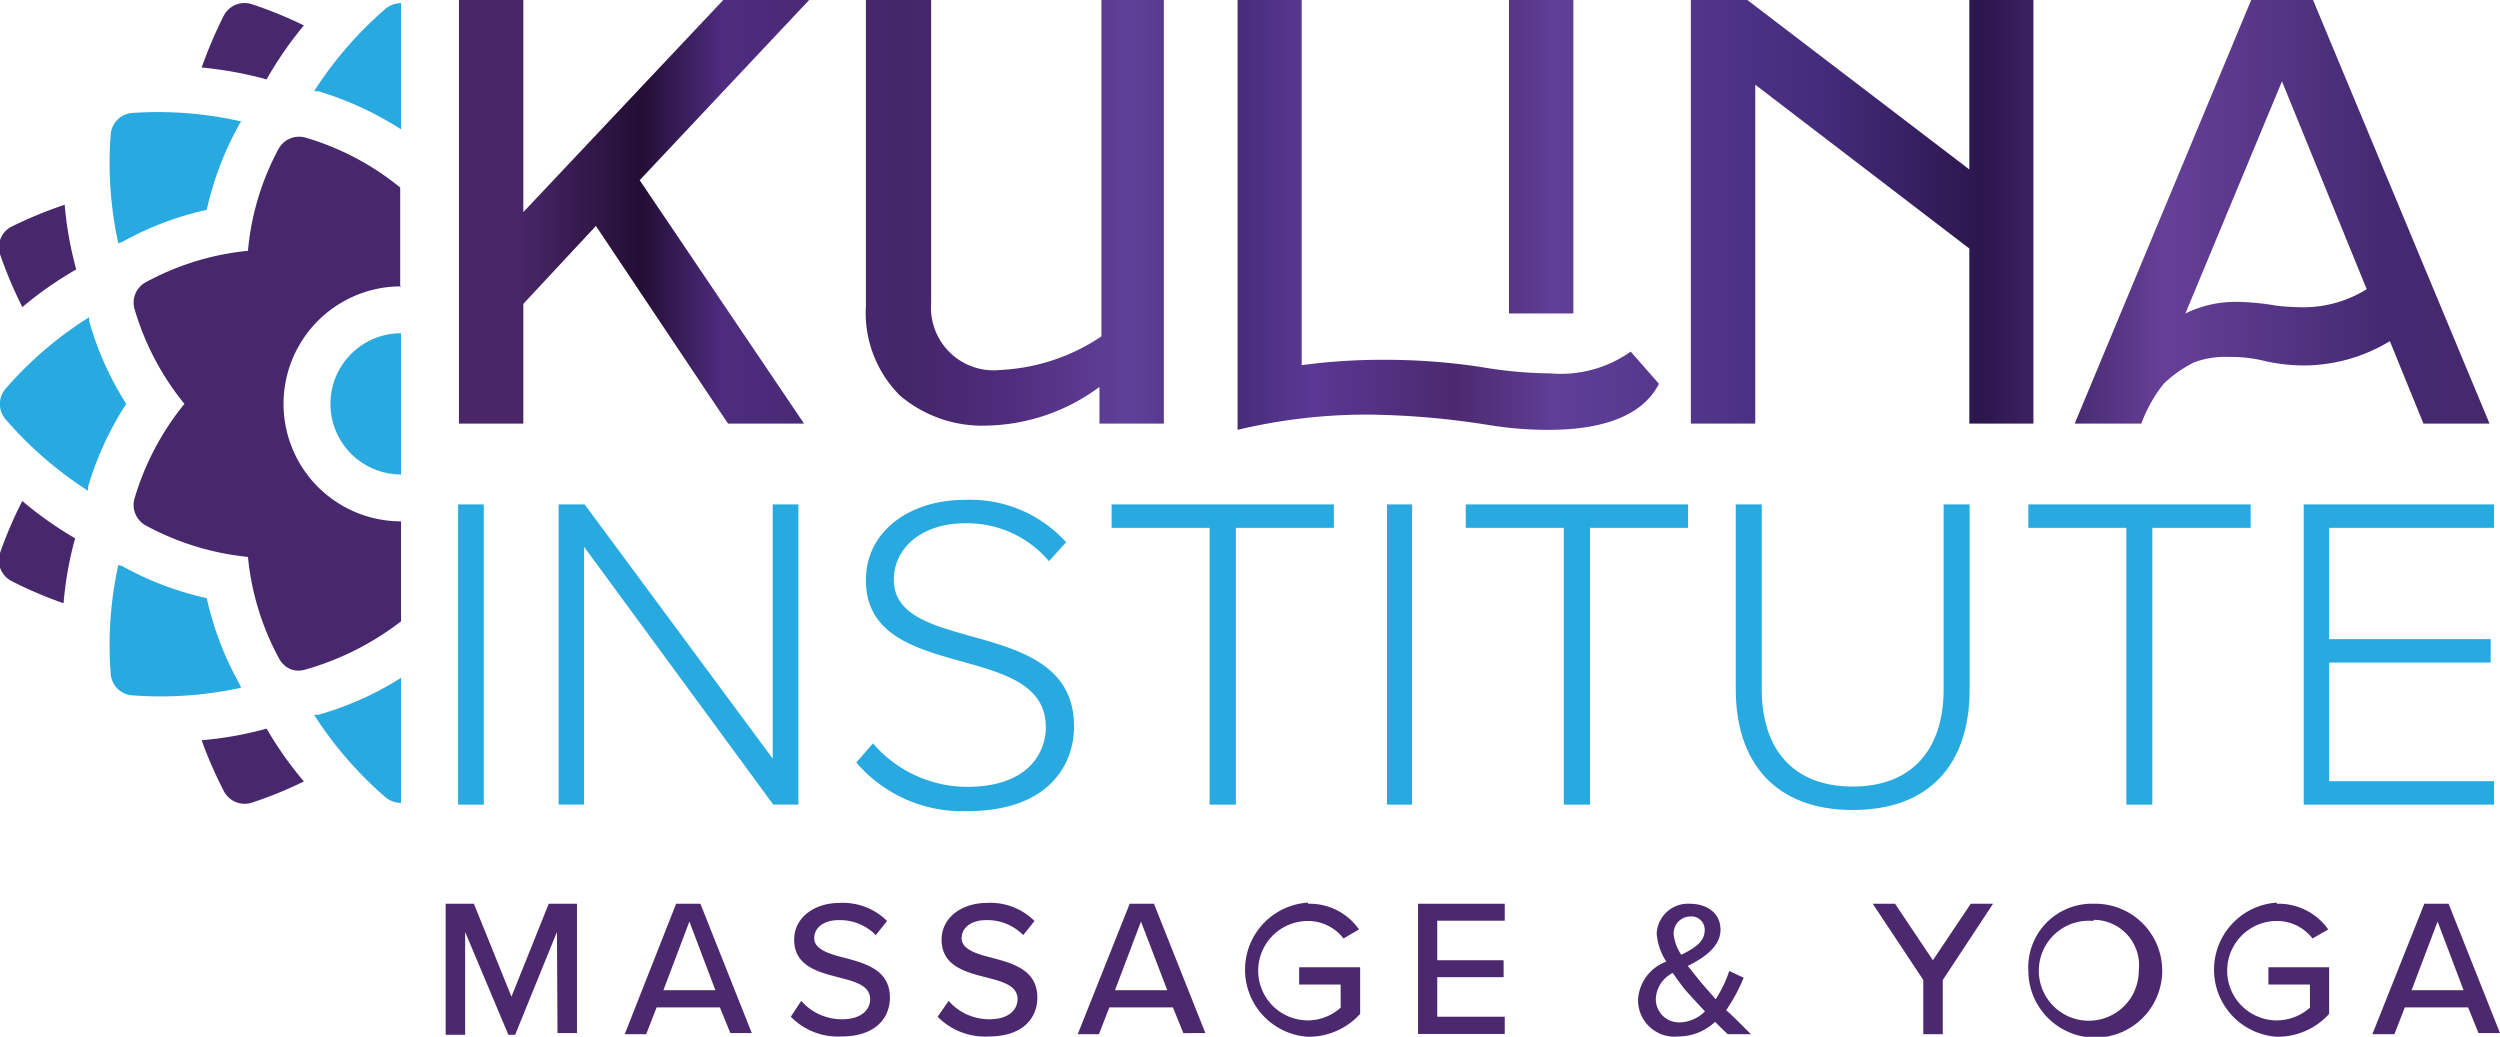
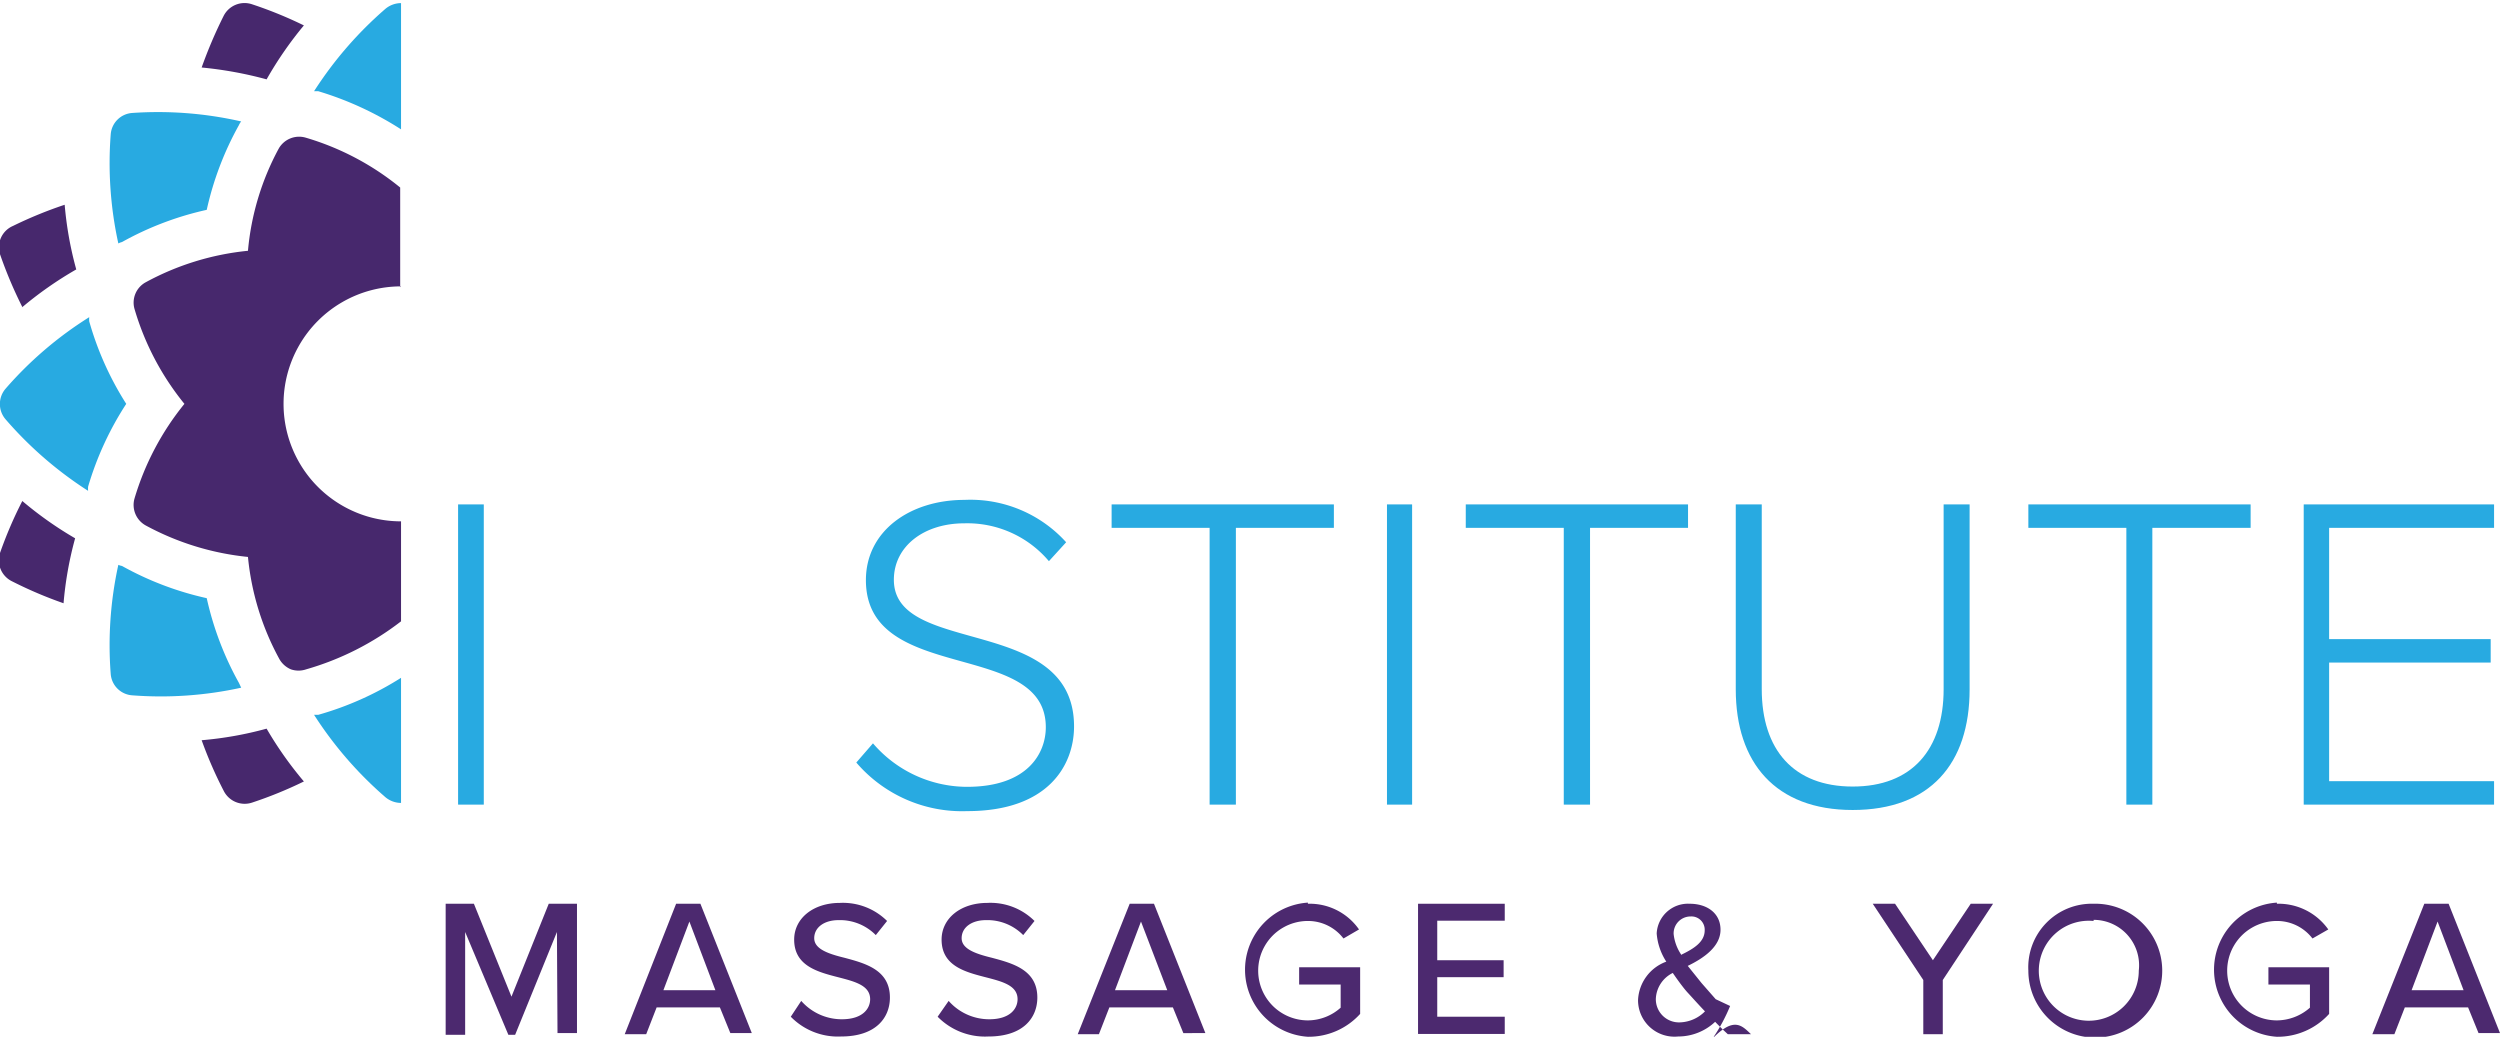
<svg xmlns="http://www.w3.org/2000/svg" xmlns:xlink="http://www.w3.org/1999/xlink" data-name="Layer 1" viewBox="0 0 88.52 36.71">
  <defs>
    <style>.cls-1{fill:#4c296f;}.cls-2{fill:url(#a);}.cls-3{fill:#28aae1;}.cls-4{fill:url(#b);}</style>
    <linearGradient id="a" x1="16.25" x2="88.15" y1="7.61" y2="7.61" gradientUnits="userSpaceOnUse">
      <stop stop-color="#482668" offset=".03" />
      <stop stop-color="#230e34" offset=".09" />
      <stop stop-color="#4e2c7f" offset=".13" />
      <stop stop-color="#432669" offset=".22" />
      <stop stop-color="#502c7d" offset=".27" />
      <stop stop-color="#604199" offset=".33" />
      <stop stop-color="#452b78" offset=".38" />
      <stop stop-color="#5a3894" offset=".42" />
      <stop stop-color="#4c296f" offset=".49" />
      <stop stop-color="#5f3f98" offset=".54" />
      <stop stop-color="#442c7c" offset=".67" />
      <stop stop-color="#2c164d" offset=".75" />
      <stop stop-color="#664098" offset=".84" />
      <stop stop-color="#432971" offset=".95" />
      <stop stop-color="#47286d" offset="1" />
    </linearGradient>
    <linearGradient id="b" x2="14.2" y1="14.3" y2="14.3" xlink:href="#a" />
  </defs>
  <path class="cls-1" d="M19.72,33l-1.48,3.64H18L16.47,33v3.64h-.69V32h1l1.33,3.29L19.43,32h1v4.58h-.69Z" />
  <path class="cls-1" d="M25.49,35.67H23.25l-.37.95h-.76L23.94,32h.86l1.82,4.58h-.76Zm-2-.61h1.84l-.92-2.43Z" />
  <path class="cls-1" d="M28.37,35.44a1.91,1.91,0,0,0,1.44.65c.74,0,1-.38,1-.71,0-.48-.52-.62-1.1-.77-.74-.19-1.59-.4-1.59-1.34,0-.75.67-1.3,1.62-1.3a2.22,2.22,0,0,1,1.67.64l-.4.5a1.78,1.78,0,0,0-1.32-.53c-.51,0-.86.26-.86.64s.49.55,1.06.69c.75.2,1.62.43,1.62,1.41,0,.71-.49,1.38-1.73,1.38A2.33,2.33,0,0,1,28,36Z" />
  <path class="cls-1" d="M33.59,35.44a1.91,1.91,0,0,0,1.44.65c.74,0,1-.38,1-.71,0-.48-.52-.62-1.1-.77-.74-.19-1.59-.4-1.59-1.34,0-.75.67-1.3,1.62-1.3a2.21,2.21,0,0,1,1.67.64l-.4.5a1.78,1.78,0,0,0-1.32-.53c-.51,0-.86.26-.86.64s.49.55,1.06.69c.75.2,1.62.43,1.62,1.41,0,.71-.49,1.38-1.73,1.38A2.35,2.35,0,0,1,33.2,36Z" />
  <path class="cls-1" d="M41.53,35.67H39.28l-.37.95h-.75L40,32h.86l1.82,4.58H41.9Zm-2.05-.61h1.85l-.93-2.43Z" />
  <path class="cls-1" d="M46.31,32a2.13,2.13,0,0,1,1.81.91l-.55.32a1.58,1.58,0,0,0-1.26-.62,1.76,1.76,0,0,0,0,3.52,1.75,1.75,0,0,0,1.16-.45v-.82H46v-.61h2.16V35.9a2.46,2.46,0,0,1-1.85.81,2.38,2.38,0,0,1,0-4.75Z" />
  <path class="cls-1" d="M50.21,32h3.07v.6H50.89V34h2.35v.6H50.89V36h2.39v.61H50.21Z" />
-   <path class="cls-1" d="M62,36.62h-.82c-.12-.11-.29-.27-.45-.44a1.91,1.91,0,0,1-1.31.52A1.29,1.29,0,0,1,58,35.41a1.52,1.52,0,0,1,1-1.36,2.13,2.13,0,0,1-.34-1A1.11,1.11,0,0,1,59.83,32c.61,0,1.09.33,1.09.92s-.58,1-1.16,1.28l.49.61.5.57a4.47,4.47,0,0,0,.48-1l.51.24a6.19,6.19,0,0,1-.62,1.15C61.39,36,61.67,36.3,62,36.62Zm-1.63-.81c-.25-.26-.47-.51-.61-.66s-.36-.45-.53-.7a1.07,1.07,0,0,0-.6.91.82.82,0,0,0,.86.84A1.3,1.3,0,0,0,60.37,35.81Zm-.85-2c.46-.22.84-.46.84-.87a.47.47,0,0,0-.5-.49.6.6,0,0,0-.6.62A1.61,1.61,0,0,0,59.52,33.79Z" />
+   <path class="cls-1" d="M62,36.62h-.82c-.12-.11-.29-.27-.45-.44a1.91,1.91,0,0,1-1.31.52A1.29,1.29,0,0,1,58,35.41a1.52,1.52,0,0,1,1-1.36,2.13,2.13,0,0,1-.34-1A1.11,1.11,0,0,1,59.83,32c.61,0,1.09.33,1.09.92s-.58,1-1.16,1.28l.49.61.5.57l.51.24a6.19,6.19,0,0,1-.62,1.15C61.39,36,61.67,36.3,62,36.62Zm-1.63-.81c-.25-.26-.47-.51-.61-.66s-.36-.45-.53-.7a1.07,1.07,0,0,0-.6.91.82.82,0,0,0,.86.84A1.3,1.3,0,0,0,60.37,35.81Zm-.85-2c.46-.22.84-.46.84-.87a.47.47,0,0,0-.5-.49.6.6,0,0,0-.6.62A1.61,1.61,0,0,0,59.52,33.79Z" />
  <path class="cls-1" d="M68.1,34.7,66.31,32h.79l1.34,2,1.34-2h.79L68.79,34.7v1.92H68.1Z" />
  <path class="cls-1" d="m74.13 32a2.37 2.37 0 1 1-2.31 2.37 2.25 2.25 0 0 1 2.31-2.37zm0 0.61a1.77 1.77 0 1 0 1.6 1.76 1.61 1.61 0 0 0-1.6-1.8z" />
  <path class="cls-1" d="M80.62,32a2.16,2.16,0,0,1,1.82.91l-.56.32a1.58,1.58,0,0,0-1.26-.62,1.76,1.76,0,0,0,0,3.52,1.78,1.78,0,0,0,1.17-.45v-.82H80.32v-.61h2.15V35.9a2.46,2.46,0,0,1-1.85.81,2.38,2.38,0,0,1,0-4.75Z" />
  <path class="cls-1" d="M87.39,35.67H85.15l-.37.95H84L85.84,32h.86l1.82,4.58h-.76Zm-2-.61h1.84l-.92-2.43Z" />
-   <path class="cls-2" d="M25.61,0,18.53,7.51V0H16.25V15h2.28V10.76L21.1,8l4.68,7h2.69L22.65,6.38l6-6.38Zm30.1,0H53.43V11.1h2.28ZM39,11.91a7,7,0,0,1-3.58,1.19,2.22,2.22,0,0,1-2.45-2.37V0H30.66V10.82A4.14,4.14,0,0,0,31.86,14a4.5,4.5,0,0,0,3.07,1.07,6.92,6.92,0,0,0,4-1.37V15h2.28V0H39ZM81.9,0H79.71L73.46,15h2.36a5,5,0,0,1,.8-1.42,4.37,4.37,0,0,1,1.07-.75,3.15,3.15,0,0,1,1.25-.19,4.83,4.83,0,0,1,1.28.15,6.46,6.46,0,0,0,1.4.15,5.91,5.91,0,0,0,3-.86L85.81,15h2.34Zm-.32,10.88a8.49,8.49,0,0,1-1-.06,8.46,8.46,0,0,0-1.33-.13,4,4,0,0,0-1.87.41L80.8,2.88l3,7.36A4.24,4.24,0,0,1,81.58,10.88ZM54.89,13.22A15,15,0,0,1,52.47,13a22.46,22.46,0,0,0-3.5-.26,21,21,0,0,0-2.88.19V0H43.82V15.22a19.74,19.74,0,0,1,4.63-.54,28.78,28.78,0,0,1,4.27.37,12.88,12.88,0,0,0,2.11.17c1.78,0,3.3-.43,3.91-1.63l-1-1.14A4.28,4.28,0,0,1,54.89,13.22ZM69.73,6,61.87,0h-2V15h2.28V3L69.73,8.8V15H72V0H69.73Z" />
  <path class="cls-3" d="M16.22,28.49V17.86h.91V28.49Z" />
-   <path class="cls-3" d="M27.38,28.49l-6.7-9.13v9.13h-.9V17.86h.92l6.66,9v-9h.91V28.49Z" />
  <path class="cls-3" d="M30.32,27l.59-.68a4.4,4.4,0,0,0,3.33,1.54c2.17,0,2.79-1.21,2.79-2.11,0-3.13-6.37-1.5-6.37-5.21,0-1.74,1.56-2.84,3.49-2.84a4.57,4.57,0,0,1,3.6,1.5l-.61.67a3.78,3.78,0,0,0-3-1.34c-1.42,0-2.49.81-2.49,2,0,2.72,6.38,1.22,6.38,5.19,0,1.37-.91,3-3.78,3A4.93,4.93,0,0,1,30.32,27Z" />
  <path class="cls-3" d="M42.83,28.49v-9.8H39.36v-.83h7.87v.83H43.76v9.8Z" />
  <path class="cls-3" d="M49.11,28.49V17.86H50V28.49Z" />
  <path class="cls-3" d="M55.37,28.49v-9.8H51.9v-.83h7.87v.83H56.3v9.8Z" />
  <path class="cls-3" d="M61.46,24.41V17.86h.92V24.4c0,2.15,1.13,3.45,3.22,3.45s3.22-1.3,3.22-3.45V17.86h.92v6.55c0,2.63-1.4,4.27-4.14,4.27S61.46,27,61.46,24.41Z" />
  <path class="cls-3" d="M75.29,28.49v-9.8H71.82v-.83h7.87v.83H76.21v9.8Z" />
  <path class="cls-3" d="M81.57,28.49V17.86h6.74v.83H82.47v3.94h5.72v.83H82.47v4.2h5.84v.83Z" />
-   <path class="cls-3" d="m11.7 14.3a2.5 2.5 0 0 0 2.5 2.5v-5a2.5 2.5 0 0 0-2.5 2.5z" />
  <path class="cls-3" d="M3.16,11.38a.83.83,0,0,1,0-.15A13.2,13.2,0,0,0,.2,13.76a.83.83,0,0,0,0,1.09,13.47,13.47,0,0,0,2.92,2.53.83.83,0,0,1,0-.15A11.12,11.12,0,0,1,4.47,14.3,11,11,0,0,1,3.16,11.38Z" />
  <path class="cls-3" d="M4.32,8.57a11.08,11.08,0,0,1,3-1.14,11.08,11.08,0,0,1,1.14-3,.57.57,0,0,1,.08-.13A13.25,13.25,0,0,0,4.68,4a.82.82,0,0,0-.76.76,13.25,13.25,0,0,0,.27,3.86A.57.57,0,0,1,4.32,8.57Z" />
  <path class="cls-3" d="M14.2,4.58h0V.11a.87.87,0,0,0-.55.2,13.47,13.47,0,0,0-2.53,2.92l.15,0A11.56,11.56,0,0,1,14.2,4.58Z" />
  <path class="cls-3" d="M14.2,24a11.12,11.12,0,0,1-2.93,1.31l-.15,0a13.47,13.47,0,0,0,2.53,2.92.87.87,0,0,0,.55.2h0Z" />
  <path class="cls-3" d="M8.46,24.18a11.08,11.08,0,0,1-1.14-3,11.08,11.08,0,0,1-3-1.14A.57.57,0,0,1,4.19,20a13.23,13.23,0,0,0-.27,3.86.82.82,0,0,0,.76.76,13.25,13.25,0,0,0,3.86-.27Z" />
  <path class="cls-4" d="M10.76.9A14.57,14.57,0,0,0,8.92.15a.83.83,0,0,0-1,.41,16.28,16.28,0,0,0-.78,1.83,13.69,13.69,0,0,1,2.3.42A13,13,0,0,1,10.76.9Zm-10,10A13.08,13.08,0,0,1,2.7,9.54a12.59,12.59,0,0,1-.41-2.29A14.79,14.79,0,0,0,.46,8,.82.82,0,0,0,0,9,15.21,15.21,0,0,0,.79,10.87Zm13.41-.73h0V6.64h0a9.55,9.55,0,0,0-3.36-1.77.83.83,0,0,0-.94.39A9.33,9.33,0,0,0,8.78,8.88,9.53,9.53,0,0,0,5.15,10a.82.82,0,0,0-.39.93A9.58,9.58,0,0,0,6.53,14.3a9.66,9.66,0,0,0-1.77,3.36.83.83,0,0,0,.39.94,9.61,9.61,0,0,0,3.63,1.12A9.41,9.41,0,0,0,9.9,23.35a.85.85,0,0,0,.4.35.83.83,0,0,0,.54,0A10,10,0,0,0,14.2,22V18.46h0a4.16,4.16,0,0,1,0-8.32ZM7.14,26.21A14.79,14.79,0,0,0,7.92,28a.83.83,0,0,0,1,.42,14.57,14.57,0,0,0,1.84-.75A13,13,0,0,1,9.44,25.8,12.69,12.69,0,0,1,7.14,26.21ZM0,19.58a.83.83,0,0,0,.42,1,14.79,14.79,0,0,0,1.83.78,12.69,12.69,0,0,1,.41-2.3A13,13,0,0,1,.79,17.74,14.57,14.57,0,0,0,0,19.58Z" />
</svg>